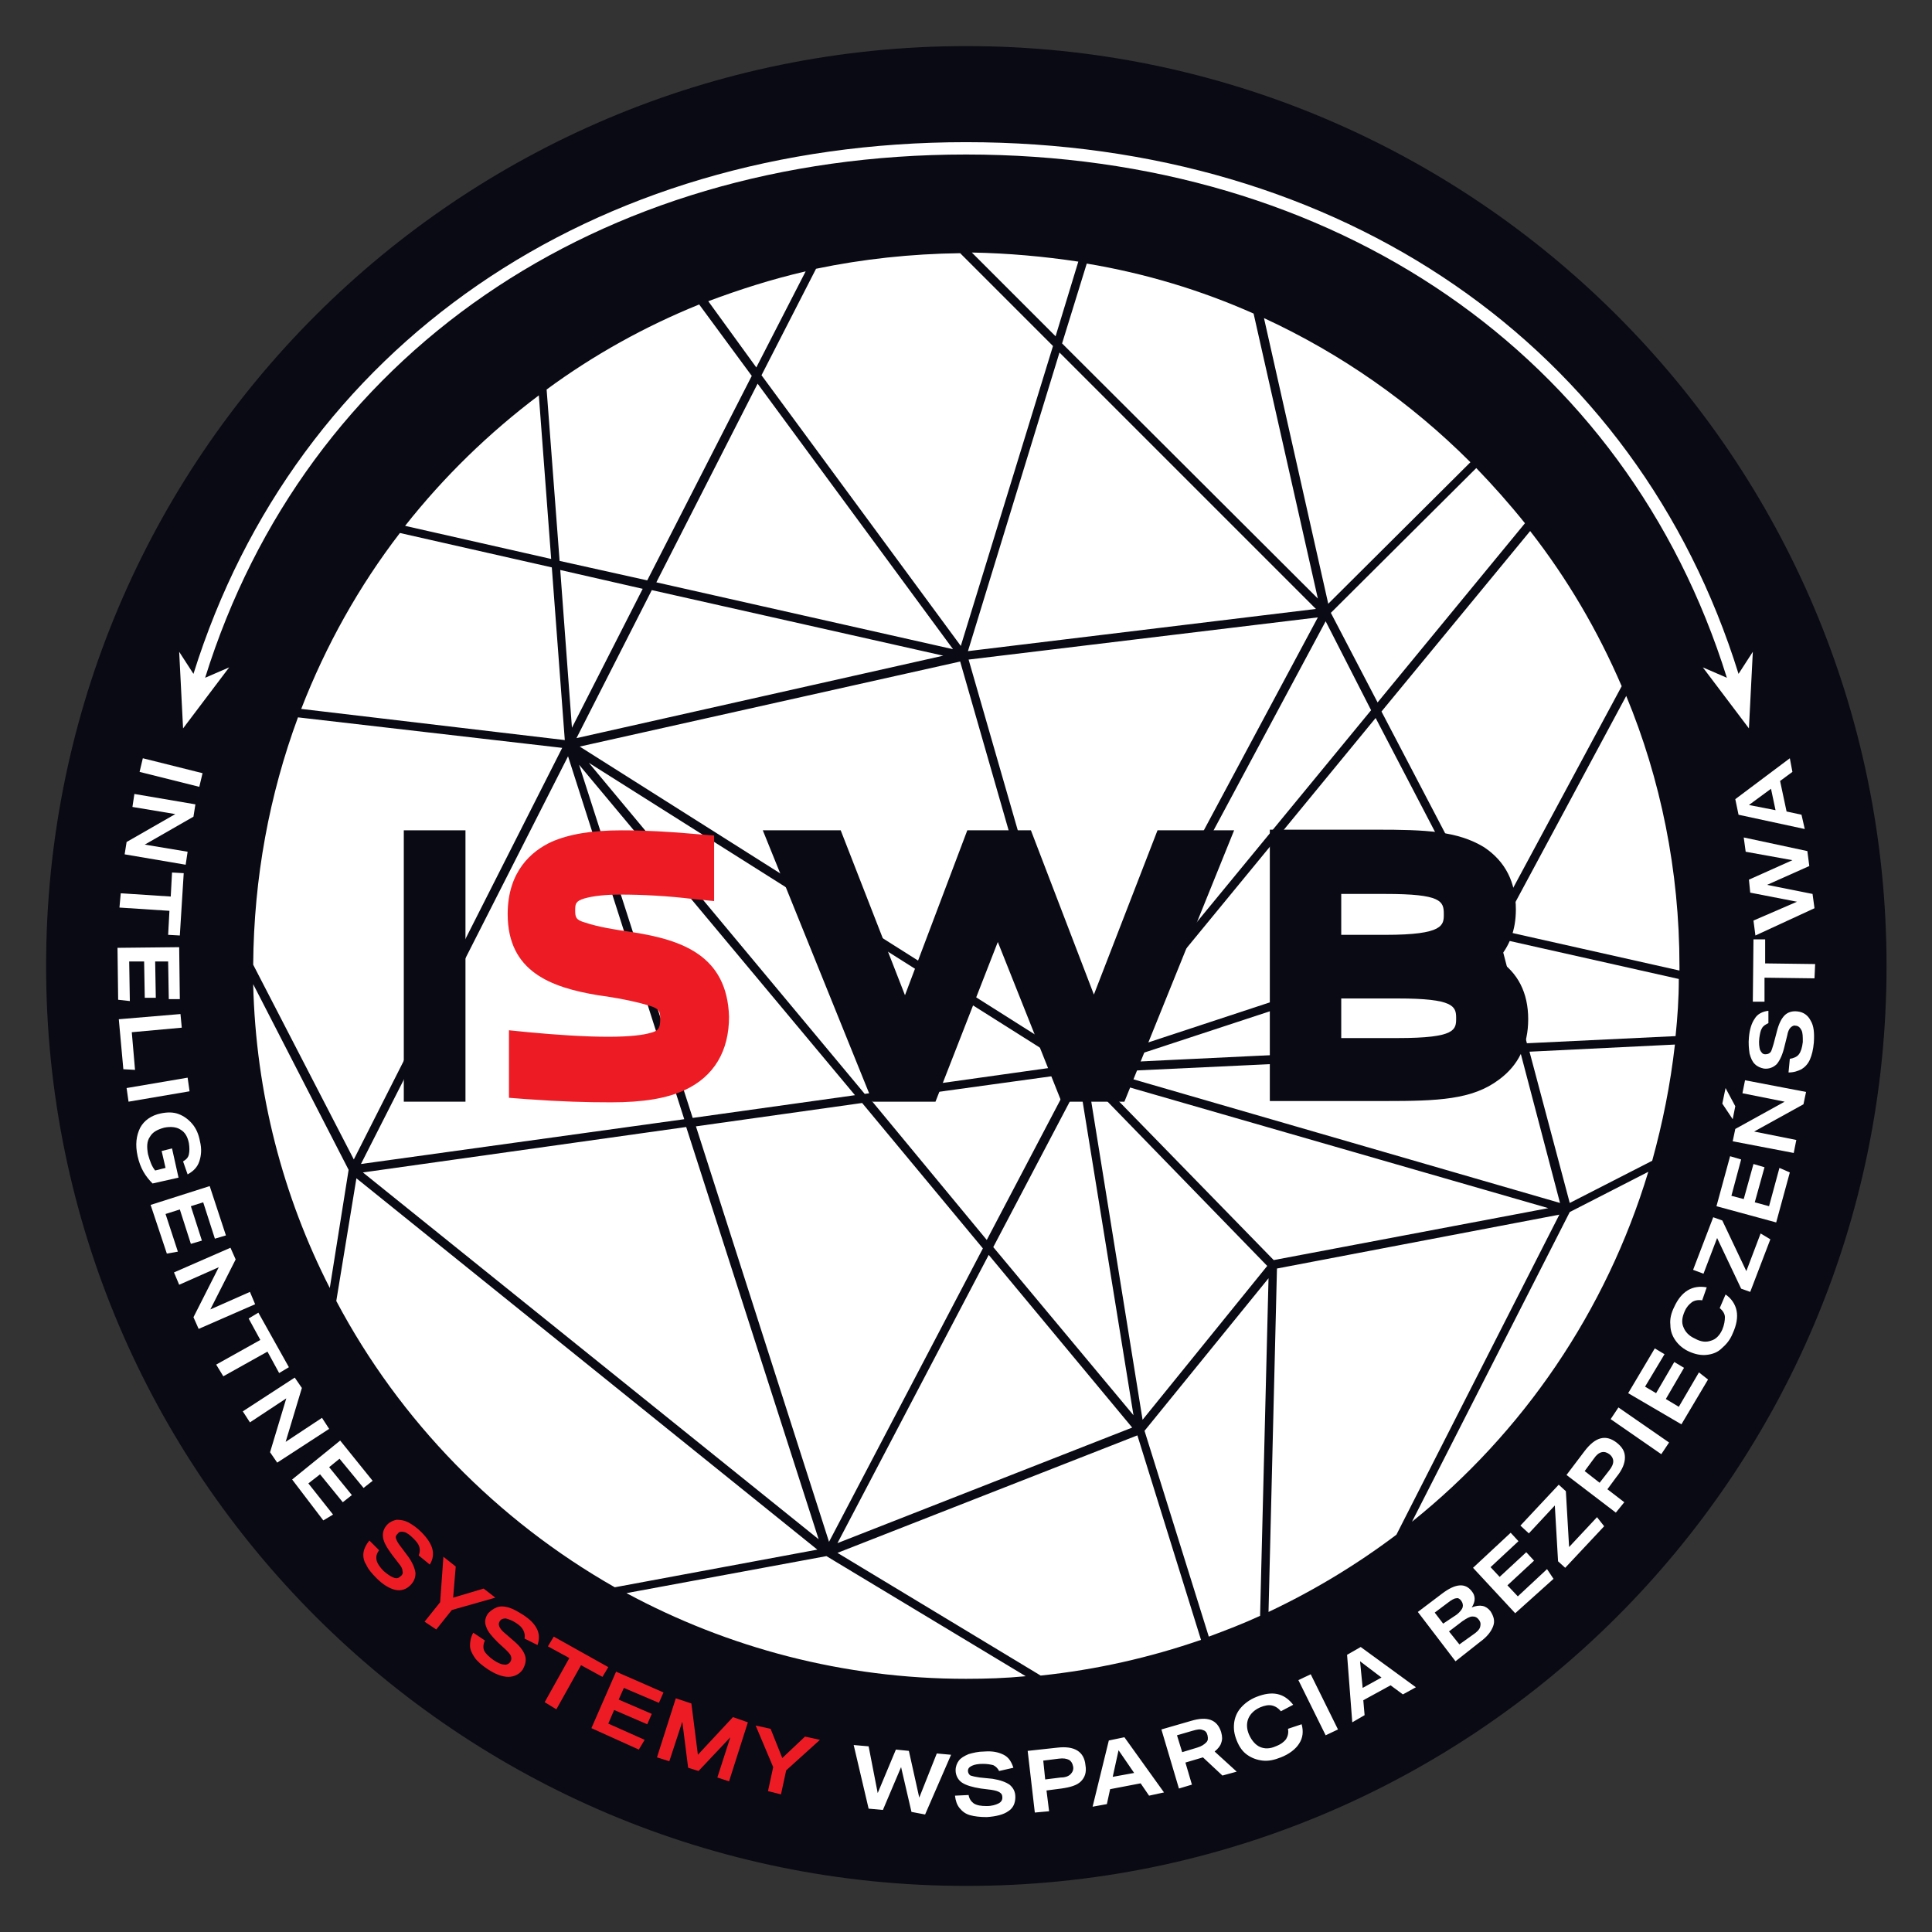
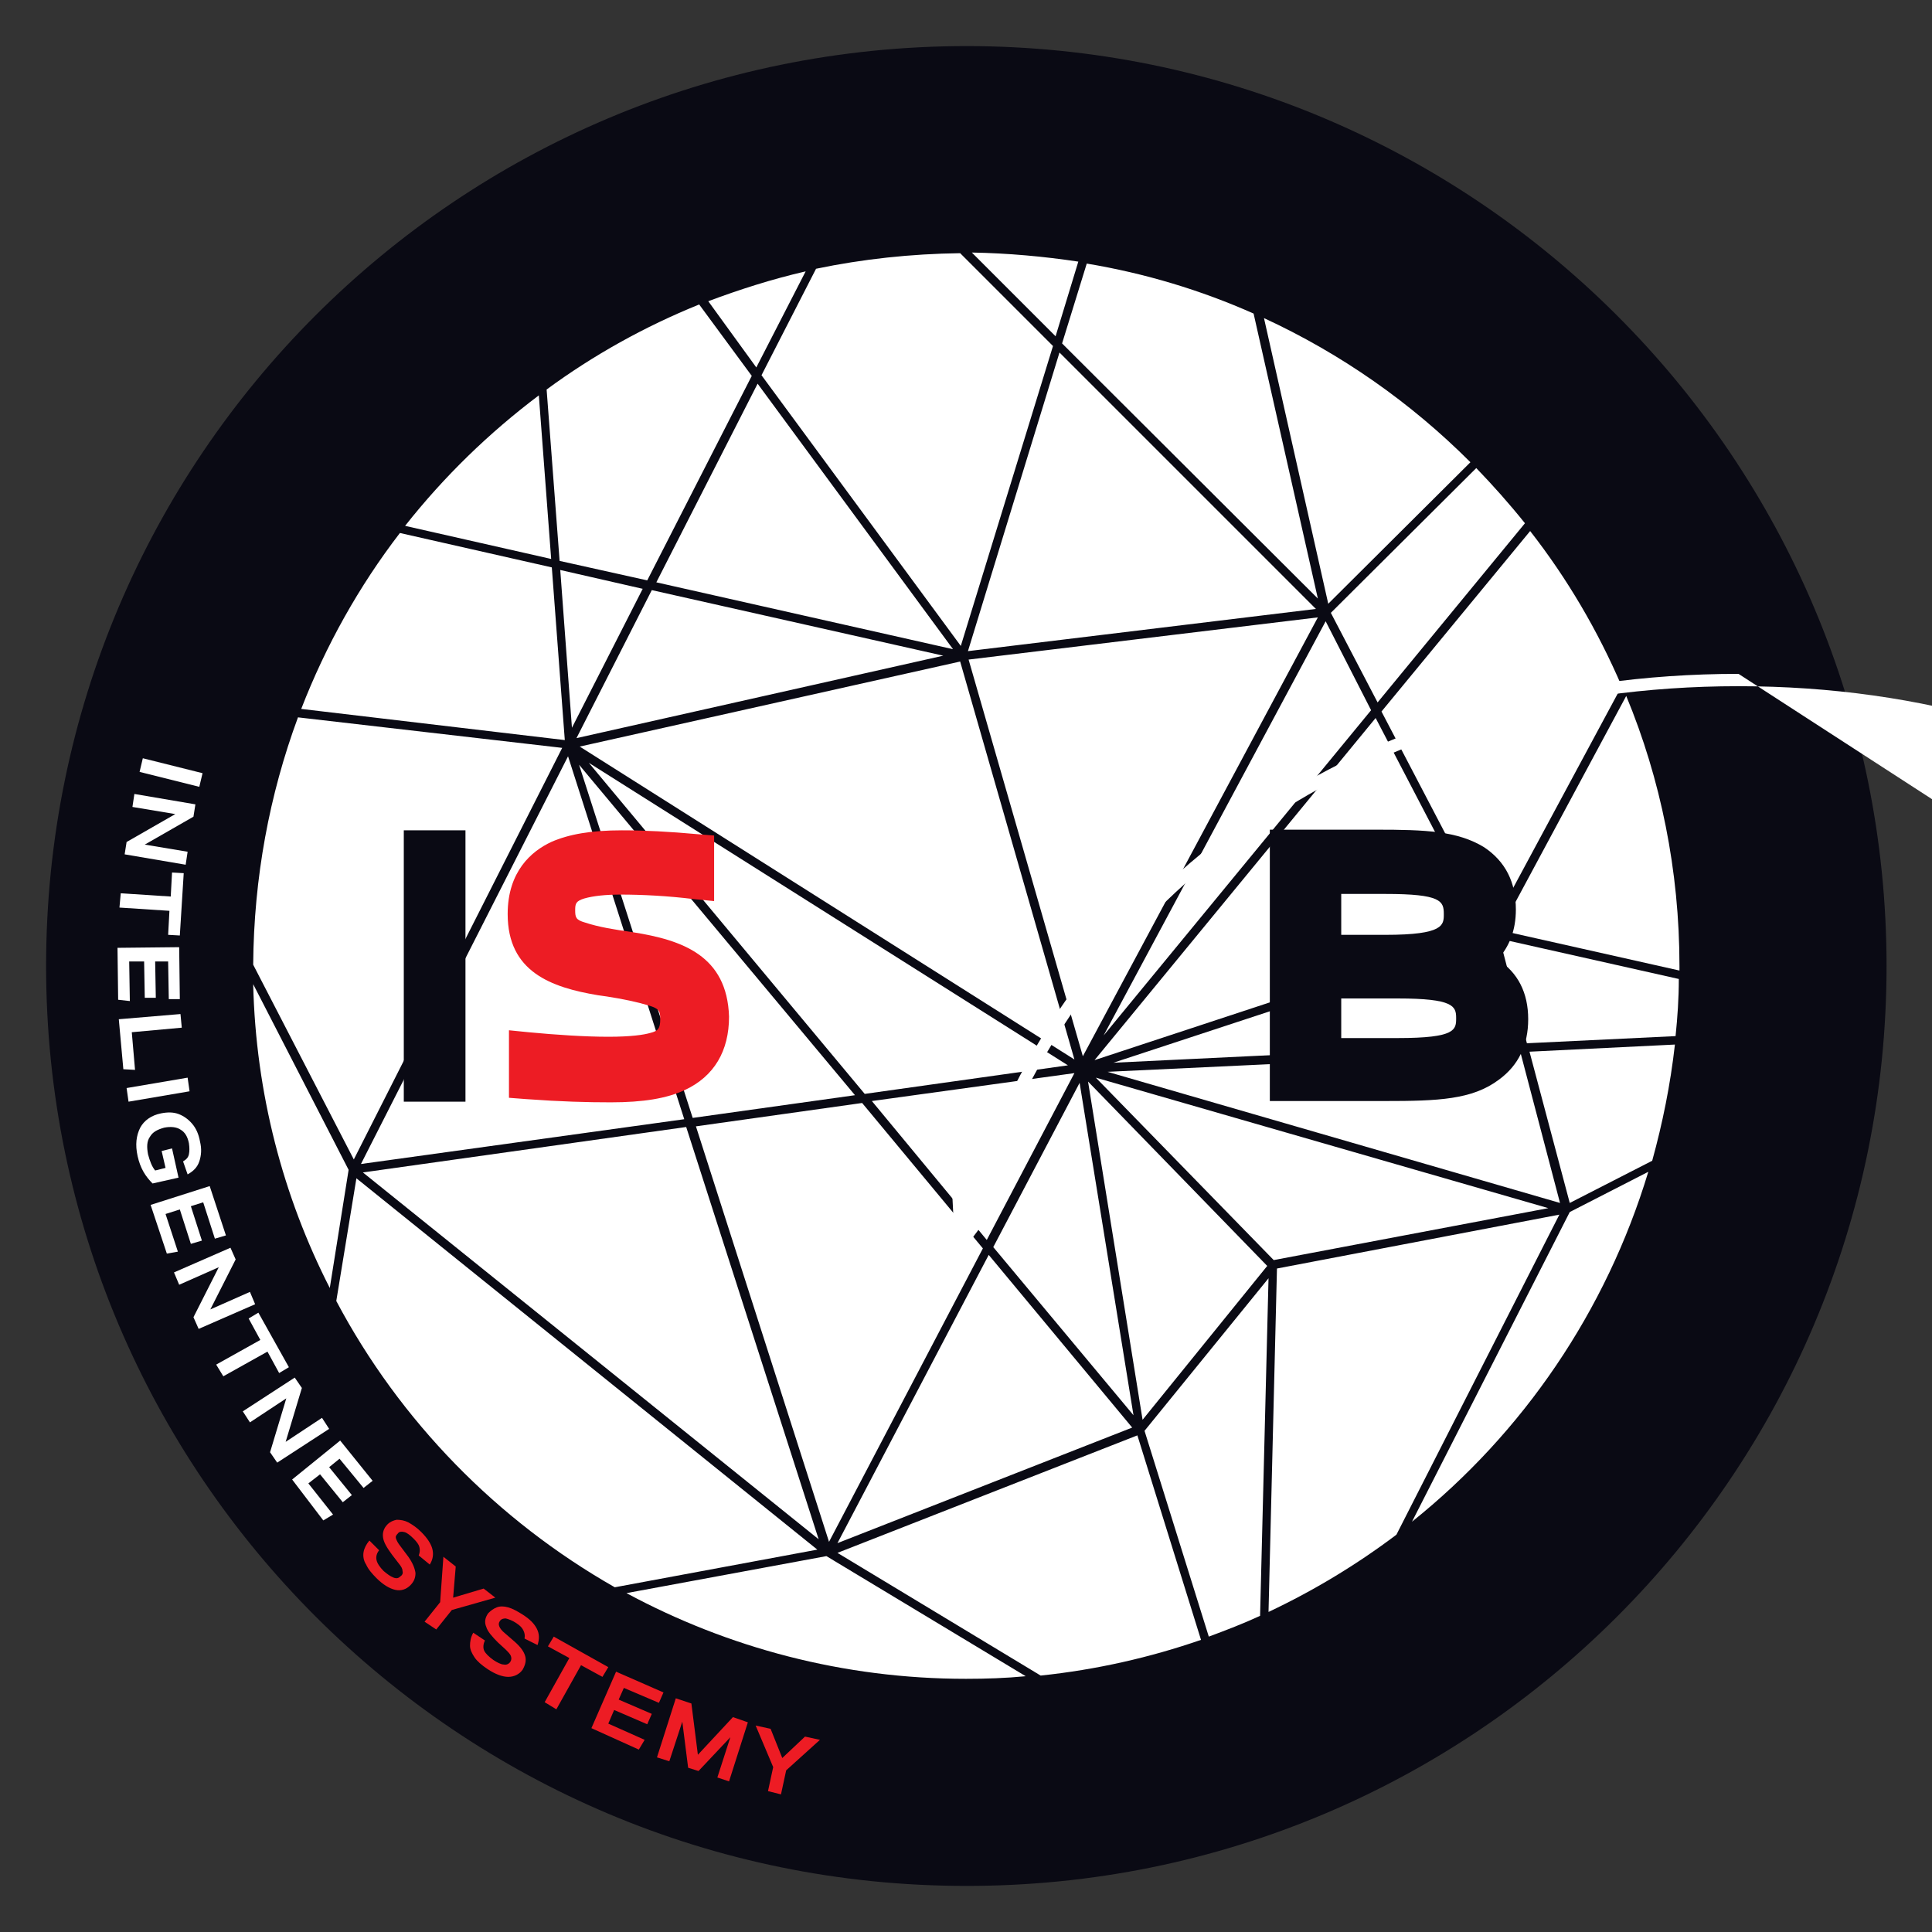
<svg xmlns="http://www.w3.org/2000/svg" id="Layer_1" x="0px" y="0px" viewBox="0 0 297.6 297.6" style="enable-background:new 0 0 297.6 297.6;" xml:space="preserve">
  <rect x="0" y="0" width="297.6" height="297.6" fill="#333333" stroke="none" />
  <style type="text/css">	.st0{fill:#0A0A14;}	.st1{fill:#FFFFFF;}	.st2{fill:#ED1C24;}</style>
  <path class="st0" d="M290.6,148.8c0-78.3-63.5-141.7-141.7-141.7C70.5,7.1,7.1,70.5,7.1,148.8s63.5,141.7,141.7,141.7 C227.1,290.6,290.6,227.1,290.6,148.8" />
  <path class="st1" d="M235.2,160.7l22.9-1.1c0.3-2.9,0.5-5.8,0.5-8.8l-27.6-6.2L235.2,160.7z M196.2,194.1l42.3-8L168.8,166 L196.2,194.1z M234.2,162.1l-63.6,3l69.7,20.2L234.2,162.1z M176,218.7l19.2-23.7l-27.6-28.4L176,218.7z M153,192.1l21.6,25.9 l-8.3-51.2L153,192.1z M164.5,164.1l-73.8-46.6l42.5,51L164.5,164.1z M106.7,172.2l25-3.5l-42.5-50.9L106.7,172.2z M165.5,165.3 l-31.2,4.3L152,191L165.5,165.3z M129,237.7l45.4-17.8l-22.1-26.6L129,237.7z M127.7,237.5l23.7-45.2l-18.6-22.4l-25.6,3.6 L127.7,237.5z M55.9,180.6l70.2,56.5l-20.4-63.5L55.9,180.6z M55.6,179.3l49.8-6.9l-17.9-55.9L55.6,179.3z M86.3,87.8l1.8,24.3 l10.9-21.4L86.3,87.8z M100.4,90.9l-11.6,22.8l56.5-12.7L100.4,90.9z M116.7,59.1l-15.6,30.6l45.7,10.3L116.7,59.1z M147.9,101.9 L89.3,115l76.2,48.2L147.9,101.9z M203,95.1l-53.8,6.5l17.6,61.1L203,95.1z M149.1,100.3l53.6-6.5l-39.5-39.5L149.1,100.3z  M204.2,95.7L170,159.5l41.2-50.1L204.2,95.7z M211.9,110.6l-43.3,52.7l60.4-19.9L211.9,110.6z M229.6,144.6l-58.1,19.1l62.4-3 L229.6,144.6z M241.8,185.3l12.7-6.5c1.6-5.8,2.8-11.7,3.5-17.9l-22.4,1.1L241.8,185.3z M241.8,186.7l-24.3,47.7 c17.1-13.7,29.9-32.4,36.4-53.9L241.8,186.7z M196.7,195.4l-1.3,52.9c7-3.3,13.6-7.3,19.7-11.9l25.1-49.3L196.7,195.4z M176.3,220.4 l9.9,31.7c2.7-1,5.3-2,7.9-3.2l1.3-52L176.3,220.4z M129,239.2l31.3,18.9c8.6-0.9,16.9-2.8,24.7-5.5l-9.8-31.5L129,239.2z  M127.3,239.7l-30.8,5.7c15.6,8.4,33.4,13.2,52.3,13.2c3.1,0,6.1-0.1,9.2-0.4L127.3,239.7z M54.9,181.5l-3.1,18.9 c9.8,18.5,24.8,33.8,42.9,44.1l31.2-5.8L54.9,181.5z M53.7,180.2L39,151.6c0.4,16.8,4.6,32.7,11.8,46.8L53.7,180.2z M86.6,115.2 l-40.7-4.7c-4.4,11.9-6.8,24.7-6.9,38.1l15.5,30L86.6,115.2z M85,87.4l-23.4-5.3c-6.3,8.2-11.4,17.3-15.2,27.1L87,114L85,87.4z  M84.9,86.1L83,60.9C75.3,66.7,68.4,73.4,62.4,81L84.9,86.1z M115.8,57.9l-8.1-11c-8.4,3.4-16.3,7.8-23.5,13.1l2,26.4l13.5,3 L115.8,57.9z M116.5,56.6l7.6-14.8c-5.2,1.2-10.2,2.8-15,4.6L116.5,56.6z M162.2,53.3L147.9,39c-7.6,0.1-15,0.9-22.2,2.4l-8.4,16.4 L148,99.5L162.2,53.3z M162.6,51.8l3.5-11.5c-5.3-0.8-10.8-1.3-16.4-1.4L162.6,51.8z M203,92.2l-9.9-43.9 c-8.1-3.6-16.7-6.2-25.7-7.7l-3.8,12.3L203,92.2z M204.6,93l21.9-21.8c-9.2-9.2-19.9-16.7-31.8-22.2L204.6,93z M212.2,108.2 l22.7-27.6c-2.4-3-4.9-5.8-7.5-8.5L205,94.4L212.2,108.2z M230,142.5l19.8-36.8c-3.7-8.6-8.4-16.6-14.1-23.9l-22.9,27.8L230,142.5z  M258.7,148.8c0-14.7-2.9-28.8-8.2-41.6l-19.4,36.1l27.6,6.2C258.7,149.3,258.7,149,258.7,148.8" />
  <path class="st1" d="M49.8,234.2l1.5-0.9l-3.8-4.8l1.8-1.4l3.5,4.3l1.4-1.1l-3.5-4.3l1.6-1.3l3.7,4.5l1.4-1.1l-5-6.2l-7.4,6 L49.8,234.2z M42.7,225.3l8-5.2l-1.1-1.7l-5.6,3.7l2.5-8.3l-1.1-1.6l-8,5.2l1.1,1.7l5.6-3.7l-2.5,8.3L42.7,225.3z M34.4,212l6.8-3.8 l1.8,3.3l1.5-0.9l-4.7-8.4l-1.5,0.9l1.8,3.3l-6.8,3.8L34.4,212z M30.6,204.7l8.7-3.8l-0.8-1.9l-6.1,2.7l3.9-7.7l-0.8-1.8l-8.7,3.8 l0.8,1.9l6.1-2.7l-3.9,7.7L30.6,204.7z M25.7,193.1l1.7-0.3l-1.9-5.8l2.2-0.7l1.7,5.3l1.7-0.5l-1.7-5.3l1.9-0.6l1.8,5.6l1.7-0.5 l-2.5-7.6l-9.1,2.9L25.7,193.1z M23.9,180.3c-0.5-0.6-0.8-1.4-1.1-2.5c-0.2-1.1-0.2-2,0.3-2.7c0.4-0.7,1.1-1.1,2.2-1.4 c1-0.2,1.9-0.1,2.5,0.3c0.7,0.4,1.1,1.1,1.3,2.1c0.1,0.7,0.1,1.2,0,1.7c-0.1,0.5-0.4,0.8-0.9,1.1l0.7,2c0.9-0.5,1.5-1.1,1.8-2 c0.3-0.9,0.4-1.9,0.1-3.1c-0.2-1.1-0.6-2-1.2-2.7c-0.6-0.7-1.3-1.2-2.1-1.5c-0.8-0.3-1.7-0.3-2.7-0.1c-1.5,0.3-2.6,1.1-3.2,2.2 c-0.6,1.2-0.8,2.6-0.4,4.4c0.2,0.9,0.5,1.7,0.9,2.4c0.4,0.7,0.9,1.3,1.4,1.8l4-0.9l-1-4.5l-1.6,0.4l0.6,2.6L23.9,180.3z M19.8,169.7 l9.4-1.6l-0.3-2.1l-9.4,1.6L19.8,169.7z M19,164.7l1.8,0.1l-0.5-5.8l7.7-0.7l-0.2-2.1l-9.5,0.8L19,164.7z M18.2,154l1.8,0.2 l-0.1-6.1l2.3,0l0.1,5.6l1.7,0l-0.1-5.6l2,0l0.1,5.8l1.7,0l-0.1-8l-9.5,0.1L18.2,154z M18.4,139.8l7.7,0.5l-0.2,3.7l1.8,0.1l0.6-9.6 l-1.8-0.1l-0.2,3.7l-7.7-0.5L18.4,139.8z M19.2,131.6l9.4,1.6l0.3-2l-6.6-1.1l7.5-4.3l0.3-1.9l-9.4-1.6l-0.3,2l6.6,1.1l-7.5,4.3 L19.2,131.6z M21.5,118.9l9.2,2.3l0.5-2.1l-9.2-2.3L21.5,118.9z" />
  <path class="st2" d="M120.3,276.4l0.8-3.7l5.2-4.7l-2.3-0.5l-3.5,3.3l-1.8-4.5l-2.3-0.5l2.7,6.4l-0.8,3.7L120.3,276.4z M112.3,274.4 l2.9-9.1l-2.3-0.8l-5.4,5.8l-1-7.9l-2.4-0.8l-2.9,9.1l1.9,0.6l2-6.1l0.9,7.1l1.6,0.5l4.9-5.2l-2,6.2L112.3,274.4z M98.4,269.5 l0.9-1.5l-5.6-2.5l0.9-2.1l5.1,2.2l0.7-1.6l-5.1-2.2l0.8-1.8l5.4,2.3l0.7-1.6l-7.3-3.2l-3.8,8.7L98.4,269.5z M85.7,263.3l3.8-6.8 l3.3,1.8l0.9-1.5l-8.4-4.7l-0.9,1.5l3.3,1.8l-3.8,6.8L85.7,263.3z M82.8,253.4c0.3-0.9,0.3-1.7-0.1-2.5s-1.1-1.5-2.2-2.2 c-0.8-0.5-1.5-0.9-2.2-1.1c-0.7-0.2-1.3-0.2-1.8,0c-0.5,0.2-0.9,0.5-1.3,0.9c-0.5,0.7-0.6,1.4-0.3,2.1c0.2,0.7,0.9,1.5,1.8,2.4 l1.2,1.1c0.4,0.4,0.7,0.7,0.8,1c0.1,0.3,0.1,0.6-0.1,0.9c-0.2,0.3-0.6,0.5-1,0.4c-0.4,0-1-0.3-1.6-0.7c-0.7-0.5-1.2-1-1.4-1.4 s-0.2-1,0.1-1.6l-1.8-1.2c-0.4,0.7-0.5,1.4-0.5,2c0,0.6,0.3,1.2,0.7,1.8c0.4,0.6,1.1,1.2,2,1.8c1.2,0.8,2.3,1.2,3.2,1.2 c0.9,0,1.7-0.4,2.2-1.1c0.4-0.7,0.6-1.4,0.4-2.1c-0.2-0.7-0.7-1.4-1.6-2.2l-1.5-1.3c-0.5-0.4-0.8-0.8-0.9-1.1 c-0.1-0.3-0.1-0.5,0.1-0.8c0.2-0.3,0.5-0.4,0.9-0.4c0.4,0.1,1,0.3,1.6,0.7c0.6,0.4,0.9,0.7,1.1,1.1c0.2,0.4,0.3,0.8,0.2,1.3 L82.8,253.4z M67.2,251l2.4-3l6.7-1.9l-1.8-1.4l-4.7,1.4l0.4-4.8l-1.9-1.5l-0.5,7l-2.4,3L67.2,251z M66.2,241 c0.5-0.8,0.6-1.6,0.4-2.4c-0.2-0.8-0.8-1.7-1.7-2.6c-0.7-0.7-1.3-1.1-2-1.5c-0.6-0.3-1.2-0.4-1.8-0.4c-0.5,0.1-1,0.3-1.4,0.7 c-0.6,0.6-0.8,1.3-0.7,2c0.1,0.8,0.6,1.6,1.4,2.7l1,1.3c0.4,0.5,0.6,0.8,0.6,1.2c0.1,0.3,0,0.6-0.3,0.8c-0.3,0.3-0.6,0.4-1.1,0.2 s-0.9-0.5-1.5-1c-0.6-0.6-1-1.2-1.1-1.7c-0.1-0.5,0-1,0.4-1.5l-1.5-1.5c-0.5,0.6-0.8,1.2-0.9,1.8c-0.1,0.6,0,1.3,0.4,1.9 c0.3,0.7,0.9,1.4,1.6,2.1c1,1,2,1.6,2.9,1.8c0.9,0.2,1.7-0.1,2.3-0.7c0.6-0.6,0.8-1.2,0.8-1.9c-0.1-0.7-0.4-1.5-1.1-2.5l-1.2-1.6 c-0.4-0.5-0.6-0.9-0.7-1.2s0-0.5,0.3-0.8c0.2-0.3,0.6-0.3,1-0.2s0.9,0.5,1.4,1c0.5,0.5,0.8,0.9,0.9,1.3c0.1,0.4,0.1,0.8-0.1,1.3 L66.2,241z" />
-   <path class="st1" d="M272.8,121.5l0.7,3.3l-4.1-0.8L272.8,121.5z M275.7,116.8l-8.4,6.3l0.5,2.4l10.2,2.2l-0.5-2.2l-2.3-0.5l-1-4.7 l1.9-1.4L275.7,116.8z M278.4,131.1l-9.8-2.1l0.3,2.2l7.2,1.3l-6.7,3l0.2,2l7.2,1.4l-6.7,2.9l0.3,2.3l9.1-4.2l-0.3-2.2l-7-1.4 l6.5-2.9L278.4,131.1z M279.6,148.5l-7.7-0.1l0-3.7l-1.8,0l-0.1,9.6l1.8,0l0-3.7l7.7,0.1L279.6,148.5z M272.4,155.7 c-0.9,0.1-1.7,0.5-2.1,1.2c-0.5,0.7-0.8,1.7-0.9,2.9c-0.1,0.9,0,1.8,0.1,2.5c0.2,0.7,0.4,1.2,0.8,1.6c0.4,0.4,0.9,0.6,1.4,0.7 c0.8,0.1,1.5-0.2,2-0.7c0.5-0.6,0.9-1.5,1.2-2.8l0.4-1.6c0.1-0.6,0.3-1,0.5-1.2c0.2-0.2,0.5-0.4,0.8-0.3c0.4,0,0.7,0.3,0.9,0.7 c0.2,0.4,0.2,1,0.2,1.8c-0.1,0.9-0.3,1.5-0.6,1.9c-0.3,0.4-0.8,0.6-1.4,0.7l-0.2,2.1c0.8,0,1.4-0.2,2-0.5c0.5-0.3,1-0.8,1.3-1.5 c0.3-0.7,0.5-1.5,0.6-2.6c0.1-1.5,0-2.6-0.5-3.4c-0.4-0.8-1.1-1.3-2-1.4c-0.8-0.1-1.5,0.1-2,0.6c-0.5,0.5-0.9,1.3-1.2,2.5l-0.5,1.9 c-0.2,0.6-0.3,1.1-0.5,1.3c-0.2,0.2-0.4,0.3-0.8,0.3c-0.4,0-0.6-0.3-0.8-0.7c-0.1-0.4-0.2-1-0.1-1.8c0.1-0.7,0.2-1.2,0.4-1.5 c0.2-0.4,0.6-0.6,1-0.8L272.4,155.7z M267.3,170.4l-1.5-2.8l-0.5,2.4l1.6,2.4L267.3,170.4z M278.2,168.2l-9.4-1.8l-0.4,2l6.5,1.3 l-7.6,4.2l-0.4,1.9l9.4,1.8l0.4-2l-6.5-1.3l7.6-4.2L278.2,168.2z M275.7,180.6l-1.6-0.7l-1.6,5.9l-2.2-0.6l1.5-5.4l-1.7-0.5 l-1.5,5.4l-1.9-0.5l1.5-5.6l-1.7-0.5l-2.1,7.7l9.2,2.5L275.7,180.6z M272.7,190.9l-1.5-0.9l-2.2,5.8l-3.7-7.8l-1.4-0.5l-3.1,8.1 l1.6,0.6l2.1-5.5l3.7,7.8l1.4,0.5L272.7,190.9z M264.9,201.5c0.5,0.4,0.8,0.9,0.8,1.4s-0.1,1.2-0.4,1.9c-0.4,0.9-1,1.5-1.7,1.7 c-0.8,0.3-1.6,0.2-2.5-0.3c-0.9-0.4-1.5-1-1.8-1.8c-0.3-0.7-0.2-1.5,0.2-2.4c0.3-0.7,0.7-1.1,1.1-1.4c0.4-0.3,1-0.4,1.6-0.3l0.7-2 c-2.2-0.4-3.9,0.6-5,3c-0.5,1-0.7,1.9-0.6,2.8c0,0.9,0.3,1.7,0.8,2.4c0.5,0.7,1.2,1.3,2.1,1.7c0.9,0.4,1.8,0.6,2.7,0.5 c0.9-0.1,1.7-0.4,2.3-1c0.7-0.6,1.3-1.3,1.7-2.3c0.6-1.3,0.8-2.5,0.6-3.5c-0.2-1-0.8-1.9-1.7-2.5L264.9,201.5z M263.1,212.5 l-1.4-1.1l-3.1,5.3l-2-1.2l2.8-4.8l-1.5-0.9l-2.8,4.8l-1.7-1l3-5l-1.5-0.9l-4.1,6.9l8.2,4.8L263.1,212.5z M257.1,222.2l-7.8-5.4 l-1.2,1.8l7.8,5.4L257.1,222.2z M246.4,228.4l-2.3-1.8l1.4-1.9c0.4-0.6,0.8-0.9,1.2-1c0.4-0.1,0.8,0,1.2,0.3 c0.4,0.3,0.6,0.7,0.6,1.1c0,0.4-0.2,0.9-0.7,1.5L246.4,228.4z M250.2,231.4l-2.6-2l1.4-1.9c0.9-1.1,1.3-2.1,1.3-3 c0-0.9-0.4-1.6-1.3-2.3c-1.7-1.3-3.3-0.8-4.9,1.3l-2.8,3.7l7.6,5.8L250.2,231.4z M247.1,235.1l-1.1-1.4l-4.3,4.6l-0.5-8.6l-1.1-1 l-5.9,6.3l1.3,1.2l4-4.3l0.5,8.6l1.1,1L247.1,235.1z M239.3,243.2l-1-1.5l-4.5,4.2l-1.6-1.7l4.1-3.8l-1.2-1.3l-4.1,3.8l-1.4-1.5 l4.3-4l-1.2-1.3l-5.8,5.4l6.5,7L239.3,243.2z M224.8,253.3l-1.6-2l2.1-1.6c0.6-0.4,1.1-0.7,1.5-0.7c0.4,0,0.7,0.1,1,0.5 c0.3,0.4,0.3,0.7,0.2,1.1s-0.5,0.8-1.1,1.2L224.8,253.3z M222.3,250.1l-1.3-1.7l2-1.5c0.5-0.4,1-0.7,1.3-0.7 c0.3-0.1,0.6,0.1,0.8,0.4c0.2,0.3,0.3,0.6,0.2,1c-0.1,0.3-0.4,0.7-0.9,1.1L222.3,250.1z M228,252.9c1.1-0.8,1.7-1.6,2-2.4 s0.1-1.5-0.4-2.3c-0.7-0.9-1.6-1.1-2.9-0.6c0.6-0.9,0.6-1.8,0-2.5c-1-1.3-2.5-1.2-4.6,0.4l-3.7,2.8l5.8,7.6L228,252.9z M212.8,258.4 l-2.9,1.6l-0.4-4.1L212.8,258.4z M218.1,259.9l-8.5-6.2l-2.1,1.2l0.8,10.4l1.9-1.1l-0.2-2.3l4.2-2.3l1.9,1.4L218.1,259.9z  M206.1,266.4l-4.2-8.5l-1.9,0.9l4.2,8.5L206.1,266.4z M198.4,266.3c0.1,0.6,0,1.1-0.3,1.6c-0.3,0.4-0.8,0.8-1.6,1.1 c-0.9,0.4-1.7,0.4-2.4,0.1c-0.7-0.3-1.3-1-1.7-1.9c-0.4-0.9-0.4-1.8-0.1-2.5c0.3-0.7,0.9-1.3,1.8-1.7c0.7-0.3,1.3-0.4,1.8-0.3 s1,0.4,1.4,0.9l1.9-1c-1.4-1.8-3.2-2.2-5.7-1.2c-1,0.4-1.8,1-2.4,1.7c-0.6,0.7-0.9,1.5-1,2.3c-0.1,0.9,0,1.7,0.4,2.7 c0.4,1,0.9,1.7,1.6,2.2c0.7,0.5,1.5,0.8,2.4,0.9c0.9,0.1,1.8-0.1,2.8-0.5c1.3-0.5,2.3-1.3,2.8-2.1c0.6-0.9,0.7-1.9,0.4-3 L198.4,266.3z M182.1,269.9l-0.8-2.6l2.4-0.7c0.7-0.2,1.2-0.3,1.6-0.1c0.4,0.1,0.6,0.4,0.7,0.8c0.1,0.5,0.1,0.8-0.2,1.1 c-0.3,0.3-0.7,0.6-1.4,0.8L182.1,269.9z M190.5,272.9l-3.4-3.1c0.5-0.4,0.9-0.9,1-1.3c0.2-0.5,0.2-1,0-1.7c-0.6-1.9-2.1-2.5-4.7-1.7 l-4.5,1.3l2.7,9.1l2-0.6l-1-3.4l2.7-0.8l3,2.8L190.5,272.9z M174.7,273.1l-3.3,0.6l0.9-4.1L174.7,273.1z M179.3,276.1l-6.1-8.5 l-2.4,0.5l-2.5,10.2l2.2-0.4l0.5-2.3l4.7-0.9l1.3,1.9L179.3,276.1z M161,274.1l-0.3-2.9l2.4-0.3c0.7-0.1,1.2,0,1.6,0.2 c0.3,0.2,0.5,0.5,0.6,1c0.1,0.5-0.1,0.9-0.4,1.2s-0.8,0.5-1.5,0.5L161,274.1z M161.6,279l-0.4-3.2l2.3-0.3c1.4-0.2,2.4-0.5,3-1.1 c0.6-0.6,0.9-1.4,0.7-2.5c-0.2-2.1-1.7-3-4.3-2.7l-4.6,0.5l1.1,9.5L161.6,279z M156.1,272.3c-0.3-0.9-0.7-1.6-1.5-2s-1.7-0.6-3-0.5 c-0.9,0-1.7,0.2-2.4,0.4c-0.7,0.3-1.2,0.6-1.5,1c-0.3,0.4-0.5,0.9-0.5,1.5c0,0.8,0.4,1.5,1,1.9c0.6,0.4,1.6,0.7,2.9,0.9l1.6,0.2 c0.6,0.1,1,0.2,1.3,0.4c0.3,0.2,0.4,0.4,0.4,0.8c0,0.4-0.2,0.7-0.6,0.9c-0.4,0.2-1,0.4-1.8,0.4c-0.9,0-1.5-0.1-2-0.4 c-0.4-0.3-0.7-0.7-0.8-1.3l-2.1,0.1c0.1,0.8,0.3,1.4,0.7,1.9c0.4,0.5,0.9,0.9,1.6,1.1c0.7,0.2,1.6,0.3,2.6,0.3 c1.5-0.1,2.6-0.4,3.3-0.9c0.8-0.5,1.1-1.3,1.1-2.2c0-0.8-0.3-1.4-0.9-1.9c-0.6-0.4-1.4-0.7-2.6-0.9l-2-0.2c-0.7-0.1-1.1-0.2-1.4-0.3 c-0.2-0.1-0.4-0.4-0.4-0.7c0-0.4,0.2-0.6,0.6-0.8c0.4-0.2,1-0.3,1.7-0.3c0.7,0,1.2,0.1,1.6,0.2c0.4,0.2,0.7,0.5,0.9,0.9L156.1,272.3 z M142.5,279.5l4-9.2l-2.2-0.2l-2.7,6.8l-1.6-7.2l-2-0.2l-2.8,6.7l-1.4-7.2l-2.3-0.2l2.3,9.8l2.2,0.2l2.8-6.6l1.6,6.9L142.5,279.5z" />
  <rect x="62.2" y="127.9" class="st0" width="9.5" height="41.8" />
  <path class="st2" d="M97.5,143.6c-2.8-0.4-5.3-0.8-7.4-1.5c-1.4-0.4-1.5-0.8-1.5-1.9c0-1,0.1-1.4,1.4-1.8c1.4-0.4,3.3-0.6,5.6-0.6 c3.3,0,7.3,0.2,11.3,0.7l3.1,0.3v-10.1l-2.5-0.2c-4.4-0.4-8.2-0.6-11.7-0.6c-4.7,0-8.2,0.6-10.9,1.8c-3,1.4-6.7,4.5-6.7,11.1 c0,8.9,6.7,11.3,13.9,12.5l1.4,0.2c2.5,0.4,4.5,0.8,6.5,1.4c1.6,0.5,1.7,0.9,1.7,2.1c0,1.4-0.3,1.8-1.5,2.1c-1,0.3-3,0.6-6.5,0.6 c-3.6,0-8.1-0.3-12.3-0.7l-3-0.3v10.4l2.6,0.2c5.5,0.4,9.4,0.5,13.1,0.5c5,0,8.6-0.6,11.4-1.9c4.5-2.1,6.8-6,6.8-11.3 C112,147.2,105.1,144.8,97.5,143.6" />
-   <polygon class="st0" points="178.3,127.9 168.5,153.2 158.8,127.9 149,127.9 139.4,153.3 129.5,127.9 117.5,127.9 134.4,169.7  144.1,169.7 153.7,145.1 163.5,169.7 173.2,169.7 190.1,127.9 " />
  <path class="st0" d="M206.6,153.8h8.7c8.6,0,9,1.2,9,3c0,1.8,0,3.1-9,3.1h-8.7V153.8z M222.4,140.8c0,1.7,0,3.2-9,3.2h-6.8v-6.3h6.8 C222,137.7,222.4,138.8,222.4,140.8 M230.7,147.8c1.8-2,2.8-4.5,2.8-7.7c0-4.2-1.6-7.4-4.9-9.6c-4.1-2.5-9-2.7-16.6-2.7h-16.4v41.8 h17.7c8.2,0,13.5-0.2,17.6-3.3c3-2.2,4.5-5.3,4.5-9.3C235.4,152.9,233.8,149.8,230.7,147.8" />
-   <path class="st1" d="M267.1,104.8L267.1,104.8L267.1,104.8z M30.5,104.8L30.5,104.8L30.5,104.8L30.5,104.8z M267.8,103.8 c-15.7-50.5-61.2-81.9-119-81.9c-57.7,0-103.2,31.4-119,81.9l-2.2-3.4l0.6,11.8l7.1-9.4l-3.7,1.6c15.5-49.7,60.3-80.6,117.2-80.6 c56.9,0,101.7,30.9,117.2,80.6l-3.7-1.6l7.1,9.4l0.6-11.8L267.8,103.8z" />
+   <path class="st1" d="M267.1,104.8L267.1,104.8L267.1,104.8z M30.5,104.8L30.5,104.8L30.5,104.8L30.5,104.8z M267.8,103.8 c-57.7,0-103.2,31.4-119,81.9l-2.2-3.4l0.6,11.8l7.1-9.4l-3.7,1.6c15.5-49.7,60.3-80.6,117.2-80.6 c56.9,0,101.7,30.9,117.2,80.6l-3.7-1.6l7.1,9.4l0.6-11.8L267.8,103.8z" />
</svg>